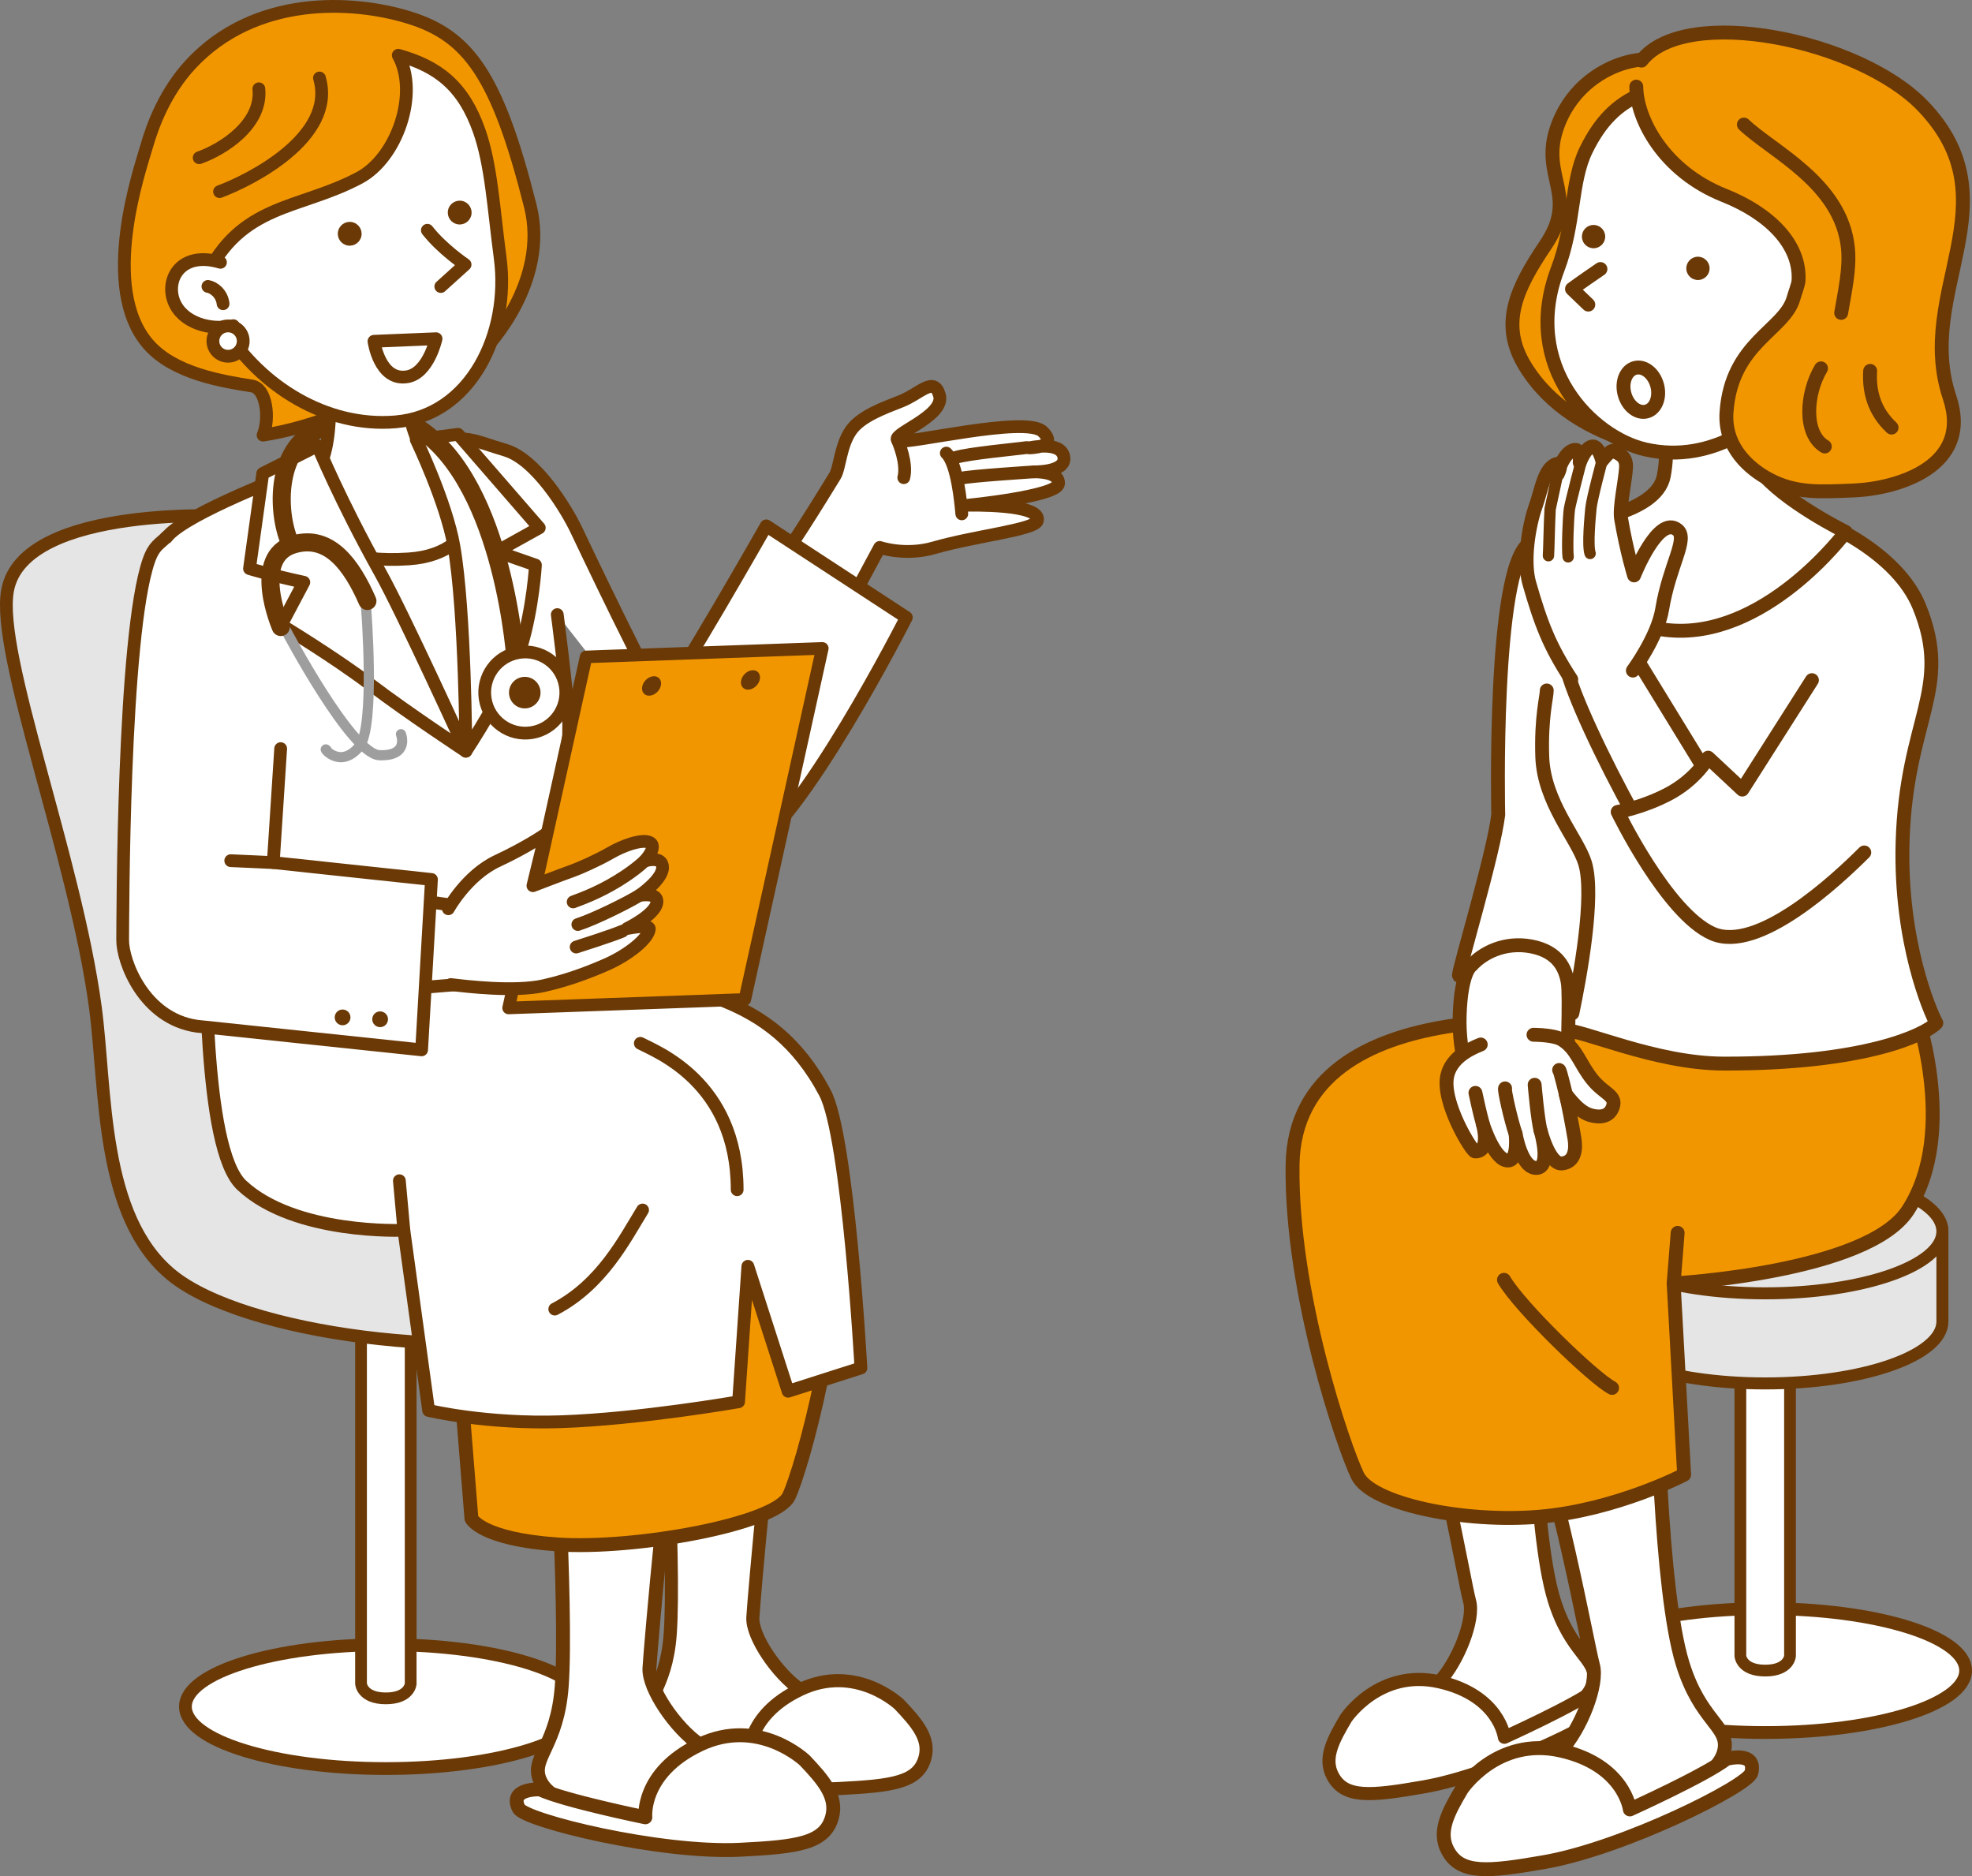
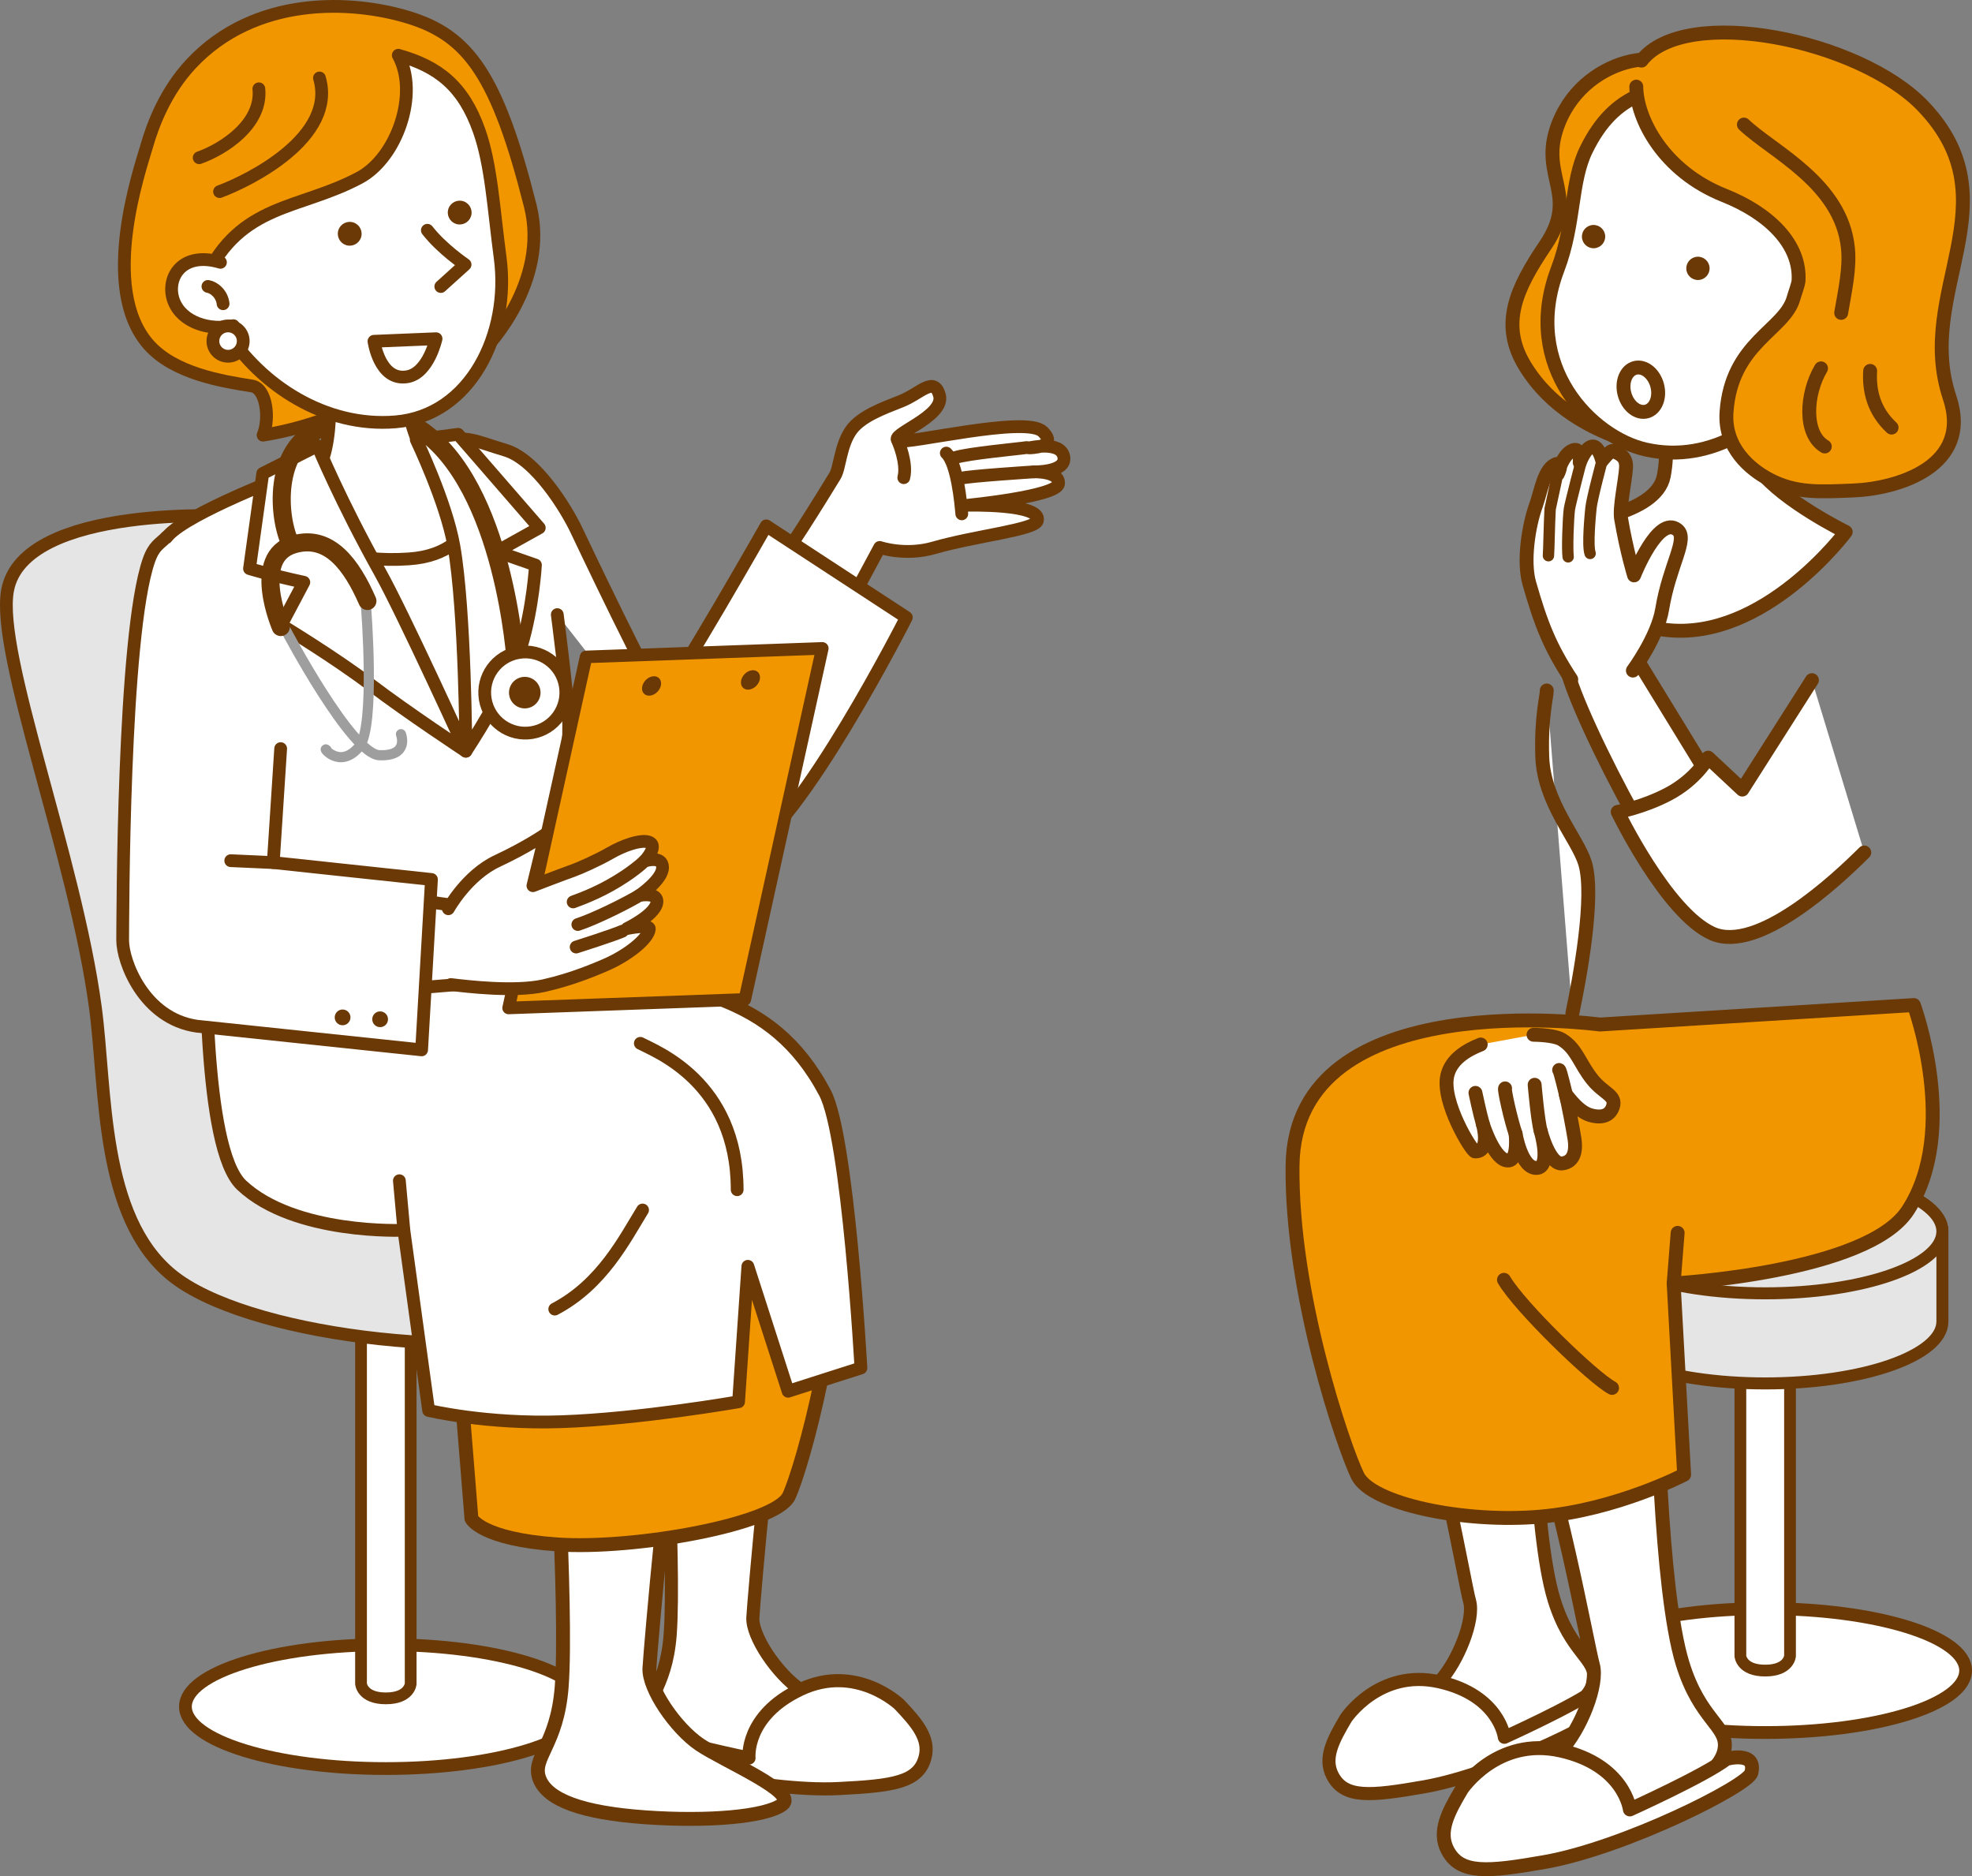
<svg xmlns="http://www.w3.org/2000/svg" version="1.1" id="レイヤー_1" x="0px" y="0px" width="322.084px" height="306.39px" viewBox="0 0 322.084 306.39" style="enable-background:new 0 0 322.084 306.39;" xml:space="preserve">
  <rect x="0" y="0" width="322.084" height="306.39" fill="#808080" stroke="none" />
  <style type="text/css">
	.st0{clip-path:url(#SVGID_00000149362032018599049650000016348985029630515126_);}
	.st1{fill:#E5E5E6;stroke:#6A3906;stroke-width:2.241;stroke-linecap:round;stroke-linejoin:round;stroke-miterlimit:10;}
	.st2{fill:#FFFFFF;stroke:#6A3906;stroke-width:2.241;stroke-linecap:round;stroke-linejoin:round;stroke-miterlimit:10;}
	.st3{fill:#6A3906;stroke:#6A3906;stroke-width:2.241;stroke-linecap:round;stroke-linejoin:round;stroke-miterlimit:10;}
	.st4{fill:none;stroke:#FFFFFF;stroke-width:1.834;stroke-linecap:round;stroke-linejoin:round;stroke-miterlimit:10;}
	.st5{fill:#6A3906;}
	.st6{fill:#F29600;stroke:#6A3906;stroke-width:2.241;stroke-linecap:round;stroke-linejoin:round;stroke-miterlimit:10;}
	.st7{fill:none;stroke:#6A3906;stroke-width:2.241;stroke-linecap:round;stroke-linejoin:round;stroke-miterlimit:10;}
	.st8{fill:#F29600;}
	.st9{fill:#FFFFFF;stroke:#6A3906;stroke-width:2.037;stroke-linecap:round;stroke-linejoin:round;stroke-miterlimit:10;}
	.st10{fill:none;stroke:#6A3906;stroke-width:1.63;stroke-linecap:round;stroke-linejoin:round;stroke-miterlimit:10;}
	.st11{fill:#FFFFFF;stroke:#6A3906;stroke-width:1.63;stroke-linecap:round;stroke-linejoin:round;stroke-miterlimit:10;}
	.st12{fill:none;stroke:#6A3906;stroke-width:1.834;stroke-linecap:round;stroke-linejoin:round;stroke-miterlimit:10;}
	.st13{fill:none;stroke:#6A3906;stroke-width:2.037;stroke-linecap:round;stroke-linejoin:round;stroke-miterlimit:10;}
	.st14{fill:#FFFFFF;stroke:#6A3906;stroke-width:2.371;stroke-linecap:round;stroke-linejoin:round;stroke-miterlimit:10;}
	.st15{fill:#FFFFFF;stroke:#6A3906;stroke-width:2.452;stroke-linecap:round;stroke-linejoin:round;stroke-miterlimit:10;}
	.st16{fill:#F29600;stroke:#6A3906;stroke-width:2.371;stroke-linecap:round;stroke-linejoin:round;stroke-miterlimit:10;}
	.st17{fill:none;stroke:#6A3906;stroke-width:2.371;stroke-linecap:round;stroke-linejoin:round;stroke-miterlimit:10;}
	.st18{fill:#9E9E9F;stroke:#6A3906;stroke-width:2.371;stroke-linecap:round;stroke-linejoin:round;stroke-miterlimit:10;}
	.st19{fill:#C2C3C3;stroke:#6A3906;stroke-width:1.516;stroke-linecap:round;stroke-linejoin:round;stroke-miterlimit:10;}
	.st20{fill:#EEEEEF;stroke:#6A3906;stroke-width:2.371;stroke-linecap:round;stroke-linejoin:round;stroke-miterlimit:10;}
	.st21{fill:#9E9E9F;stroke:#6A3906;stroke-width:2.371;stroke-miterlimit:10;}
	.st22{fill:#FFFFFF;stroke:#6A3906;stroke-width:2.371;stroke-miterlimit:10;}
	.st23{fill:none;stroke:#6A3906;stroke-width:9.044;stroke-linecap:round;stroke-linejoin:round;stroke-miterlimit:10;}
	.st24{fill:none;stroke:#FFFFFF;stroke-width:3.844;stroke-linecap:round;stroke-linejoin:round;stroke-miterlimit:10;}
	.st25{fill:none;stroke:#6A3906;stroke-width:2.713;stroke-linecap:round;stroke-linejoin:round;stroke-miterlimit:10;}
	.st26{fill:#B4B4B5;stroke:#6A3906;stroke-width:2.371;stroke-linecap:round;stroke-linejoin:round;stroke-miterlimit:10;}
	.st27{fill:#FFFFFF;stroke:#6A3906;stroke-width:2.035;stroke-linecap:round;stroke-linejoin:round;stroke-miterlimit:10;}
	.st28{fill:none;stroke:#9E9E9F;stroke-width:3.844;stroke-linecap:round;stroke-linejoin:round;stroke-miterlimit:10;}
	.st29{fill:#FFFFFF;stroke:#6A3906;stroke-width:2.084;stroke-linecap:round;stroke-linejoin:round;stroke-miterlimit:10;}
	.st30{fill:#FFFFFF;stroke:#6A3906;stroke-width:1.919;stroke-linecap:round;stroke-linejoin:round;stroke-miterlimit:10;}
	.st31{fill:#E5E5E6;stroke:#6A3906;stroke-width:1.96;stroke-linecap:round;stroke-linejoin:round;stroke-miterlimit:10;}
	.st32{fill:#FFFFFF;stroke:#6A3906;stroke-width:2.139;stroke-linecap:round;stroke-linejoin:round;stroke-miterlimit:10;}
	.st33{fill:#FFFFFF;stroke:#6A3906;stroke-width:2.269;stroke-linecap:round;stroke-linejoin:round;stroke-miterlimit:10;}
	.st34{fill:#F29600;stroke:#6A3906;stroke-width:2.269;stroke-linecap:round;stroke-linejoin:round;stroke-miterlimit:10;}
	.st35{fill:#FFFFFF;stroke:#6A3906;stroke-width:2.267;stroke-linecap:round;stroke-linejoin:round;stroke-miterlimit:10;}
	.st36{fill:none;stroke:#6A3906;stroke-width:2.269;stroke-linecap:round;stroke-linejoin:round;stroke-miterlimit:10;}
	.st37{fill:#FFFFFF;stroke:#6A3906;stroke-width:1.857;stroke-linecap:round;stroke-linejoin:round;stroke-miterlimit:10;}
	.st38{fill:#E5E5E6;stroke:#6A3906;stroke-width:2.084;stroke-linecap:round;stroke-linejoin:round;stroke-miterlimit:10;}
	.st39{fill:#F29600;stroke:#6A3906;stroke-width:2.084;stroke-linecap:round;stroke-linejoin:round;stroke-miterlimit:10;}
	.st40{fill:none;stroke:#6A3906;stroke-width:2.084;stroke-linecap:round;stroke-linejoin:round;stroke-miterlimit:10;}
	.st41{fill:none;stroke:#6A3906;stroke-width:2.951;stroke-linecap:round;stroke-linejoin:round;stroke-miterlimit:10;}
	.st42{fill:none;stroke:#9E9E9F;stroke-width:1.66;stroke-linecap:round;stroke-linejoin:round;stroke-miterlimit:10;}
	.st43{fill:#F29600;stroke:#6A3906;stroke-width:2.05;stroke-linecap:round;stroke-linejoin:round;stroke-miterlimit:10;}
</style>
  <g>
    <g>
      <g>
        <ellipse class="st29" cx="288.307" cy="272.82" rx="32.735" ry="10.115" />
        <path class="st30" d="M292.362,270.429c0,0-0.156,2.391-4.055,2.391s-4.055-2.391-4.055-2.391v-57.747h8.109V270.429z" />
        <path class="st31" d="M317.25,201.096c0-5.586-12.958-10.115-28.943-10.115s-28.943,4.529-28.943,10.115     c0,1.583,0,13.13,0,14.713c0,5.586,12.958,10.115,28.943,10.115s28.943-4.529,28.943-10.115     C317.25,214.226,317.25,202.679,317.25,201.096z" />
        <ellipse class="st31" cx="288.307" cy="201.096" rx="28.943" ry="10.115" />
      </g>
      <g>
        <path class="st32" d="M250.199,218.424c0,0,0.066,31.271,3.625,42.829c2.665,8.655,6.941,9.579,6.479,13.046     c-0.462,3.467-5.243,6.59-14.595,9.413c-9.352,2.822-18.042,4.006-20.979,2.746c-2.937-1.26,7.25-8.511,10.341-11.808     c3.091-3.298,5.803-10.195,4.955-13.177c-0.849-2.982-5.173-29.009-10.548-41.665L250.199,218.424z" />
        <path class="st32" d="M219.837,280.596c0,0,5.418-8.151,15.233-5.947c9.815,2.204,10.638,9.062,10.638,9.062     s11.569-5.227,14.873-7.779c0,0,4.691-1.287,3.831,2.134c-0.507,2.017-19.593,11.602-31.873,13.745     c-8.756,1.528-12.912,1.901-14.876-1.797C216.12,287.11,217.768,284.087,219.837,280.596z" />
      </g>
      <g>
        <path class="st33" d="M270.607,225.868c0,0,0.429,33.536,4.205,45.799c2.828,9.183,7.364,10.163,6.874,13.842     c-0.49,3.678-5.563,6.992-15.485,9.987s-19.142,4.25-22.259,2.914c-3.117-1.336,7.692-9.03,10.972-12.528     c3.28-3.499,6.157-10.816,5.257-13.98c-0.9-3.164-5.848-31.137-11.55-44.564L270.607,225.868z" />
        <path class="st33" d="M238.752,292.191c0,0,5.748-8.648,16.162-6.309c10.414,2.338,11.287,9.615,11.287,9.615     s12.275-5.545,15.78-8.253c0,0,4.977-1.366,4.065,2.264c-0.538,2.14-20.788,12.309-33.817,14.583     c-9.29,1.621-13.699,2.017-15.783-1.906C234.808,299.102,236.557,295.894,238.752,292.191z" />
      </g>
      <path class="st34" d="M261.317,167.313c0,0-49.822-6.802-50.206,22.988c-0.271,20.976,8.373,46.1,10.622,50.703    c2.249,4.603,17.38,7.766,29.838,6.676c12.458-1.09,23.495-6.855,23.495-6.855l-1.711-31.23c0,0,31.641-1.73,38.262-11.937    c8.512-13.123,0.967-33.526,0.967-33.526L261.317,167.313z" />
-       <path class="st35" d="M255.204,168.177c3.385-0.013,15.121,5.49,26.299,5.517c23.033,0.055,32.889-4.659,34.758-6.621    c-1.022-1.871-5.954-13.174-5.517-29.425c0.545-20.277,8.259-25.078,2.711-38.631c-3.48-8.501-14.957-14.4-23.676-16.574    c-5.747-1.434-19.955,2.184-30.071,3.069c0,0-4.339-0.852-10.037,3.313c-5.884,4.301-4.965,44.22-4.965,44.22    c-0.736,6.253-6.42,25.109-6.42,26.213c0,1.103,7.961-4.847,11.034-2.115C254.836,162.047,255.616,163.911,255.204,168.177z" />
      <path class="st34" d="M279.84,47.666c-1.775-3.057-8.393-17.094-11.178-20.484c-0.502-0.611-1.331-1.176-2.351-1.692l7.352-12.747    c0.208-5.515-15.537-4.033-19.503,8.518c-2.437,7.711,3.68,10.747-1.731,18.755c-4.823,7.139-7.533,12.963-3.304,19.827    c8.166,13.254,26.691,14.579,31.423,14.284c7.927-0.495,11.349,0.866,14.184-1.291c4.625-3.519,0.013-15.64,1.775-19.115    C298.269,50.246,281.615,50.722,279.84,47.666z" />
      <path class="st33" d="M289.971,56.259c0,0-6.491,15.467-2.592,20.529c3.899,5.063,14.078,10.082,14.078,10.082    s-13.324,17.899-29.399,16c-15.632-1.847-15.15-17.525-15.15-17.525s13.582-1.188,14.831-7.597    c1.558-7.997-2.06-17.667-2.06-17.667" />
      <path class="st33" d="M259.066,24.487c-2.555,5.223-1.806,11.963-4.657,19.477c-6.037,15.916,5.658,27.475,14.359,29.439    c10.966,2.475,20.263-4.47,26.729-12.432c4.316-5.315,9.101-16.617,8.992-24.451c-0.109-7.835-10.446-23.279-22.322-23.13    C270.291,13.539,263.683,15.05,259.066,24.487z" />
      <path class="st5" d="M279.223,43.74c0.048,1.05-0.764,1.939-1.814,1.987c-1.05,0.048-1.939-0.764-1.987-1.814    c-0.048-1.05,0.764-1.939,1.814-1.987C278.286,41.879,279.176,42.691,279.223,43.74z" />
      <path class="st5" d="M262.176,38.553c0.048,1.05-0.764,1.939-1.814,1.987c-1.05,0.048-1.939-0.764-1.987-1.814    c-0.048-1.05,0.764-1.939,1.814-1.987C261.238,36.692,262.128,37.504,262.176,38.553z" />
      <path class="st33" d="M298.676,51.914c5.246,0.804,6.481,3.81,4.789,7.026c-1.692,3.216-6.729,4.314-10.129,2.525" />
      <path class="st33" d="M299.952,56.685c-2.021-0.595-3.694,0.051-4.457,0.82" />
      <path class="st34" d="M267.252,14.147c0.057,5.251,4.394,13.795,14.375,17.768c7.308,2.909,12.497,7.965,12.123,13.963    c-0.051,0.606-0.586,1.991-0.818,2.825c-1.454,5.238-10.172,7.249-10.944,18.632c-0.393,5.798,3.871,9.336,7.014,10.985    c4.321,2.268,8.217,2.004,13.774,1.775c7.07-0.292,19.418-3.894,15.642-15.207c-5.763-17.265,10.669-31.854-4.322-47.543    C303.719,6.486,275.268,0.68,268.101,9.899" />
-       <path class="st33" d="M261.398,43.935c-3.116,2.124-4.645,3.252-4.645,3.252l2.662,2.555" />
      <path class="st36" d="M284.828,20.341c4.673,4.461,15.932,9.559,16.994,20.181c0.336,3.365-0.491,6.942-1.105,10.577" />
      <path class="st36" d="M297.424,60.155c-2.452,4.109-2.881,10.702,0.617,12.761" />
      <path class="st36" d="M305.451,60.567c-0.206,3.293,0.617,6.586,3.499,9.262" />
      <g>
        <path class="st33" d="M281.686,131.028l-15.724-25.655l-10.115,3.586c1.839,8.552,19.869,42.51,24.368,42.574" />
        <path class="st33" d="M266.698,109.511c0,0,4.029-5.449,4.782-10.023c1.195-7.264,4.322-11.494,2.483-12.965     c-3.15-2.52-7.07,7.444-7.07,7.444s-1.194-3.837-2.125-9.283c-0.306-1.79,0.689-6.172,0.811-8.304     c0.108-1.902-1.117-2.25-2.059-2.73c-0.471-0.24-1.837,1.533-1.837,1.533s-0.571-2.355-1.574-2.271     c-1.168,0.098-2.091,2.627-2.091,2.627s0.171-2.185-0.791-2.074c-1.827,0.211-2.904,3.915-2.812,3.977     c0,0,1.002-1.983-0.131-1.678c-2.072,0.558-2.595,4.489-3.402,6.713c-1.226,3.377-2.128,9.199-1.103,12.781     c1.884,6.584,3.334,10.338,6.849,15.687" />
        <path class="st37" d="M261.682,75.183c0,0-1.689,6.253-1.835,7.796c-0.113,1.187-0.598,6.1-0.137,7.405" />
        <path class="st37" d="M258.498,74.411c0,0-2.053,7.863-2.169,8.72c-0.193,1.433-0.381,6.457-0.206,7.805" />
        <path class="st37" d="M254.221,78.288l-1.04,4.832c-0.143,2.538-0.201,6.772-0.276,7.632" />
      </g>
      <ellipse transform="matrix(0.966 -0.26 0.26 0.966 -7.356 71.742)" class="st33" cx="267.893" cy="63.718" rx="2.759" ry="3.678" />
      <path class="st33" d="M256.812,165.474c1.195-5.701,3.698-19.129,2.07-24.515c-1.208-3.994-6.743-9.931-6.988-17.41    c-0.212-6.462,0.751-9.801,0.736-10.789" />
      <path class="st35" d="M255.817,180.683c0,0,0.245-2.329-0.123-5.149" />
-       <path class="st35" d="M240.307,157.694c0,0-1.655,0.92-1.9,8.031c-0.245,7.111,2.084,11.28,1.716,11.28    c-0.368,0,15.816-2.575,15.816-2.575s0.49-11.77,0.123-13.977c-0.368-2.207-1.502-5.027-5.916-5.885    C245.733,153.71,242.085,155.671,240.307,157.694z" />
      <path class="st33" d="M295.939,111.074l-11.372,17.87l-5.579-5.211c0,0-1.987,3.593-6.545,5.971    c-4.23,2.207-8.229,2.887-8.229,2.887s8,16.552,15.448,19.862s20.366-8.789,24.827-13.241" />
      <path class="st35" d="M250.464,168.985c1.928,0.033,3.792,0.277,4.618,0.786c2.491,1.533,2.884,3.908,5.027,6.559    c1.853,2.293,3.937,2.569,3.324,4.408c-0.613,1.839-2.391,1.747-3.678,1.379c-2.37-0.677-4.244-4.009-3.999-3.274    c0.245,0.736,1.165,5.578,1.41,7.172c0.245,1.594,0.109,3.734-2.023,3.985c-2.084,0.245-3.494-5.272-3.494-5.272    s1.781,6.008-0.736,6.008c-2.452,0-3.372-5.578-3.372-5.578s0.481,4.138-1.103,4.352c-2.268,0.307-4.23-5.885-4.23-5.885    s1.287,4.475-1.287,4.414c-0.548-0.013-5.517-8.092-4.536-12.383c0.601-2.629,3.088-4.153,5.461-5.081" />
      <path class="st35" d="M250.651,177.152c0,0,0.507,5.922,0.997,7.577" />
      <path class="st35" d="M245.825,177.74c-0.227,0,0.981,5.333,1.716,7.418" />
      <path class="st35" d="M240.982,178.476c0,0,0.736,3.494,1.226,5.149" />
      <path class="st35" d="M254.652,174.736c0.184,0.061,1.042,3.862,1.349,4.965" />
      <line class="st34" x1="273.354" y1="209.595" x2="274.007" y2="201.336" />
      <path class="st34" d="M245.641,209.004c2.575,4.414,14.529,16,17.655,17.655" />
    </g>
    <g>
      <g>
        <ellipse class="st29" cx="63.022" cy="278.705" rx="32.735" ry="10.115" />
        <path class="st30" d="M67.076,274.965c0,0-0.156,2.391-4.055,2.391c-3.899,0-4.055-2.391-4.055-2.391v-75.402h8.109V274.965z" />
      </g>
      <g>
        <path class="st32" d="M107.967,217.377c0,0,2.406,37.552,1.489,49.611c-0.687,9.03-4.653,10.876-3.436,14.155     s6.57,5.269,16.314,5.955c9.744,0.686,18.481-0.08,21.068-1.957s-8.951-6.698-12.695-9.231c-3.744-2.533-7.912-8.66-7.744-11.756     c0.169-3.096,3.075-36.475,5.52-50.005L107.967,217.377z" />
        <path class="st32" d="M146.877,278.343c0,0-7.085-6.752-16.17-2.434s-8.373,11.189-8.373,11.189s-12.438-2.541-16.224-4.3     c0,0-4.86-0.219-3.265,2.927c0.94,1.855,21.673,6.985,34.122,6.362c8.877-0.444,13.013-0.999,14.112-5.039     C151.942,283.875,149.666,281.29,146.877,278.343z" />
      </g>
      <g>
        <path class="st33" d="M90.162,222.808c0,0,2.553,39.842,1.579,52.636c-0.729,9.581-4.937,11.54-3.646,15.018     s6.97,5.59,17.309,6.318c10.339,0.728,19.608-0.085,22.352-2.077s-9.497-7.107-13.469-9.794     c-3.972-2.688-8.395-9.188-8.216-12.473c0.179-3.285,3.262-38.7,5.857-53.055L90.162,222.808z" />
-         <path class="st33" d="M131.444,287.493c0,0-7.517-7.164-17.156-2.582c-9.64,4.581-8.884,11.871-8.884,11.871     s-13.197-2.696-17.213-4.562c0,0-5.156-0.232-3.464,3.106c0.998,1.968,22.994,7.411,36.203,6.75     c9.418-0.471,13.806-1.06,14.972-5.346C136.818,293.362,134.404,290.619,131.444,287.493z" />
      </g>
      <path class="st38" d="M38.746,84.316c0,0-34.942-2.207-37.517,12.138c-1.886,10.505,11.034,43.402,14.345,68.045    c1.818,13.532,0.736,34.207,12.506,43.77c11.77,9.563,48.183,14.345,70.988,8.828L38.746,84.316z" />
      <path class="st34" d="M89.228,177.25c0,0,47.162-13.104,48.092,16.674c0.655,20.968-6.296,45.747-8.46,50.39    c-2.164,4.643-25.33,8.768-37.805,7.906c-12.476-0.862-14.056-4.228-14.056-4.228l-4.046-50.39c0,0-28.087,3.851-30.161-8.828    c-2.074-12.679-3.392-16.072-3.392-16.072L89.228,177.25z" />
      <path class="st29" d="M126.755,92.287c0.994-0.59,7.355-10.86,9.616-14.567c0.83-1.361,0.876-5.006,2.672-7.498    c1.617-2.243,5.216-3.558,8.079-4.682c3.191-1.252,5.417-4.186,6.317-1.002c1.002,3.544-8.562,6.548-6.683,7.449    c1.318,0.632,20.79-4.141,23.528-1.52c2.738,2.621-2.149,2.673-2.149,2.673s5.075-1.202,5.608,1.424    c0.53,2.615-4.87,2.491-4.87,2.491s4.232-0.126,4.008,1.942c-0.224,2.068-14.827,3.511-14.827,3.511s12.149-0.3,11.379,2.523    c-0.408,1.496-10.178,2.489-16.898,4.435c-4.704,1.362-8.855-0.069-8.855-0.069l-6.988,12.996L126.755,92.287z" />
      <path class="st29" d="M154.558,73.995c1.791,1.705,2.371,8.161,2.529,9.921" />
      <path class="st29" d="M168.872,77.057c0,0-10.769,0.693-11.852,1.041" />
      <path class="st29" d="M167.674,73.091c-1.301,0.208-9.517,0.945-11.685,1.64" />
      <path class="st29" d="M146.73,72.217c0,0,1.49,3.416,0.884,5.791" />
      <path class="st29" d="M91.02,100.371c0,0,1.588,12.155,1.839,16.919c0.251,4.764-1.225,25.91-1.471,30.896    c-0.295,5.972,6.455,8.986,7.527,9.389c12.506,4.69,26.904,3.997,35.83,20.9c3.784,7.166,5.868,44.929,5.868,44.929l-11.893,3.801    l-6.573-20.408l-1.518,22.124c0,0-16.047,2.811-28.918,3.255c-12.277,0.423-21.701-1.839-21.701-1.839l-4.046-29.425    c0,0-17.794,0.791-26.483-7.356c-6.511-6.106-5.641-39.12-6.208-43.346c-1.379-10.28-4.885-21.275-8.718-36.608    c-1.184-4.736-3.025-21.366,3.691-26.877c4.889-4.012,20.686-9.904,20.686-9.904s18.136-4.757,21.438-5.015    c6.873-0.537,6.83,0.126,12.191,1.715c4.965,1.471,9.93,9.561,11.586,13.057c0,0,13.273,28.039,13.977,27.402    c2.14-1.934,17.028-28.104,17.028-28.104l22.88,14.955c0,0-17.246,34.013-26.483,38.528" />
      <path class="st39" d="M24.241,56.235c4.183,4.791,12.107,6.033,16.921,6.803c2.369,0.379,2.947,5.35,1.804,8.026    c7.232-1.131,20.652-5.083,26.285-14.34c3.4-5.587,0.877-17.58,0.098-25.345l9.988,25.433c0,0,10.428-10.669,7.269-23.198    c-5.388-21.367-10.115-27.77-19.833-30.76C57.496,0,41.65-0.774,31.188,10.454c-4.196,4.503-6.223,9.899-7.257,13.507    C22.897,27.569,16.139,46.955,24.241,56.235z" />
      <path class="st29" d="M53.443,58.197c0,0,1.704,13.57-1.625,18.693c-3.33,5.123-5.849,4.363-5.849,4.363    s2.386,11.248,20.787,10.021c12.838-0.856,11.835-13.221,11.835-13.221s-6.041,2.471-9.627-4.444    c-3.586-6.916-2.505-13.871-2.505-13.871" />
      <path class="st29" d="M40.752,92.856l2.162-15.533l8.956-4.525c0,0,3.715,9.035,10.225,20.685    c3.709,6.637,13.992,29.197,13.992,29.197s-9.502-6.262-15.464-10.796c-5.962-4.534-14.698-9.813-14.698-9.813l3.696-6.981    C44.062,93.89,40.752,92.856,40.752,92.856z" />
      <path class="st29" d="M74.13,89.17c-1.266-7.207-6.143-17.363-6.143-17.363l6.833-0.878l13.259,15.267l-6.954,3.87l6.329,2.212    c0,0-0.38,6.849-2.296,13.227c-1.916,6.378-9.071,17.175-9.071,17.175S76.001,99.819,74.13,89.17z" />
      <path class="st29" d="M58.72,29.027c6.1-3.254,9.78-13.775,6.328-20.004c6.558,1.825,10.647,5.067,13.213,12.335    c1.977,5.602,2.347,12.611,3.431,20.752c1.649,12.382-4.815,25.778-17.111,26.787C53.133,69.835,42.604,62.934,36.98,54.09    c-1.515-2.383-2.334-4.876-3.49-8.585C39.34,33.117,48.852,34.291,58.72,29.027z" />
      <path class="st40" d="M52.177,12.735c2.818,9.668-11.451,16.77-16.32,18.557" />
      <path class="st40" d="M42.278,14.502c0.584,5.758-5.776,9.854-9.748,11.257" />
      <path class="st29" d="M69.8,37.605c2.37,3.047,6.16,5.605,6.16,5.605l-3.965,3.582" />
      <path class="st29" d="M61.079,55.733c0,0,0.898,6.566,5.444,5.79c3.473-0.593,4.696-6.208,4.696-6.208L61.079,55.733z" />
      <path class="st29" d="M36.006,42.839c-6.489-1.927-9.009,2.79-7.603,6.386c1.353,3.458,5.882,4.836,9.709,3.962" />
      <path class="st29" d="M34.774,55.7c-0.002,1.367,1.105,2.477,2.473,2.479c1.367,0.002,2.477-1.105,2.479-2.473    c0.002-1.367-1.105-2.477-2.473-2.479C35.886,53.225,34.776,54.332,34.774,55.7z" />
      <path class="st5" d="M55.199,37.866c-0.172,1.06,0.547,2.058,1.607,2.231c1.06,0.172,2.058-0.547,2.231-1.607    c0.172-1.06-0.547-2.058-1.607-2.231C56.371,36.087,55.372,36.806,55.199,37.866z" />
      <path class="st5" d="M73.162,34.403c-0.172,1.06,0.547,2.058,1.607,2.231c1.06,0.172,2.058-0.547,2.231-1.607    c0.172-1.06-0.547-2.058-1.607-2.231C74.333,32.624,73.334,33.343,73.162,34.403z" />
      <path class="st29" d="M36.437,49.603c-0.192-1.657-1.505-2.667-2.476-2.829" />
      <g>
        <path class="st41" d="M84.238,108.204c0,0-1.779-28.952-15.785-38.207" />
        <ellipse transform="matrix(0.987 -0.163 0.163 0.987 -17.239 15.429)" class="st29" cx="85.71" cy="113.111" rx="6.625" ry="6.625" />
        <circle class="st5" cx="85.71" cy="113.111" r="2.576" />
      </g>
      <g>
        <path class="st41" d="M52.465,69.928c-8.097,3.312-7.034,14.824-5.009,18.872" />
        <path class="st42" d="M59.784,99.105c0,0,1.569,19.573-1.104,22.818c-3.251,3.946-6.173-0.206-5.336,0.552" />
        <path class="st42" d="M46.719,102.969c0,0,10.673,20.201,15.253,20.365c4.952,0.177,3.517-3.435,3.517-3.435" />
        <path class="st41" d="M60.009,98.144c-2.576-5.889-6.209-10.885-11.961-9.262c-7.177,2.024-2.188,13.515-2.188,13.515" />
      </g>
      <line class="st29" x1="36.278" y1="137.8" x2="31.582" y2="136.712" />
      <g>
        <g>
          <polygon class="st43" points="83.07,164.608 121.653,163.216 134.305,105.886 95.722,107.277     " />
        </g>
        <path class="st5" d="M121.016,111.452c0,0.847,0.698,1.35,1.558,1.122s1.558-1.1,1.558-1.947c0-0.847-0.698-1.35-1.558-1.122     S121.016,110.605,121.016,111.452z" />
        <path class="st5" d="M104.86,112.436c0,0.847,0.698,1.35,1.558,1.122c0.86-0.228,1.558-1.1,1.558-1.947     c0-0.847-0.698-1.35-1.558-1.122C105.557,110.716,104.86,111.588,104.86,112.436z" />
      </g>
      <path class="st29" d="M76.545,148.204l-14.811-2.096l-0.599,15.779c0,0,15.031-1.195,14.713-1.195" />
      <path class="st29" d="M73.228,148.407c0,0,2.999-5.462,7.982-7.794c4.983-2.332,7.879-4.38,7.879-4.38l-2.048,8.409    c0,0,4.798-1.851,6.601-2.487c0.901-0.318,3.894-1.624,5.936-2.8c2.385-1.374,4.752-2.085,5.971-1.926    c2.438,0.318-0.273,3.185-0.273,3.185s2.939-0.969,2.939,1.045c0,2.014-3.788,4.574-3.788,4.574s2.748-0.526,2.868,0.851    c0.184,2.115-4.882,4.555-4.882,4.555s3.737-0.771,3.642,0.079c-0.184,1.655-3.586,4.322-7.141,5.858    c-1.269,0.548-5.331,2.333-10.102,3.393c-4.771,1.06-12.522,0.134-15.172-0.184" />
      <path class="st29" d="M93.614,147.292c1.959-0.724,5.009-1.888,8.498-4.219c1.163-0.777,2.263-1.612,3.164-2.46" />
      <path class="st29" d="M94.378,150.982c2.851-0.92,8.354-3.69,10.05-4.75" />
      <path class="st29" d="M94.102,154.66c0,0,5.873-1.855,7.57-2.597" />
      <path class="st29" d="M45.841,122.256l-1.209,18.611l25.839,2.759l-1.61,27.825l-36.689-3.862    c-8.693-1.232-12.17-10.603-12.138-14.069c0.033-3.466,0-49.655,4.263-61.96c0.863-2.491,1.772-2.693,2.909-3.878" />
      <path class="st29" d="M104.584,170.384c2.391,1.287,15.816,6.253,15.816,23.908" />
      <path class="st29" d="M104.952,197.602c-2.942,4.782-6.621,12.138-14.345,16.184" />
      <line class="st29" x1="65.964" y1="200.912" x2="65.229" y2="192.821" />
      <line class="st29" x1="44.631" y1="140.867" x2="37.687" y2="140.555" />
      <path class="st5" d="M63.373,166.455c0,0.711-0.576,1.287-1.287,1.287s-1.287-0.576-1.287-1.287c0-0.711,0.576-1.287,1.287-1.287    S63.373,165.744,63.373,166.455z" />
      <circle class="st5" cx="55.955" cy="166.148" r="1.287" />
    </g>
  </g>
</svg>